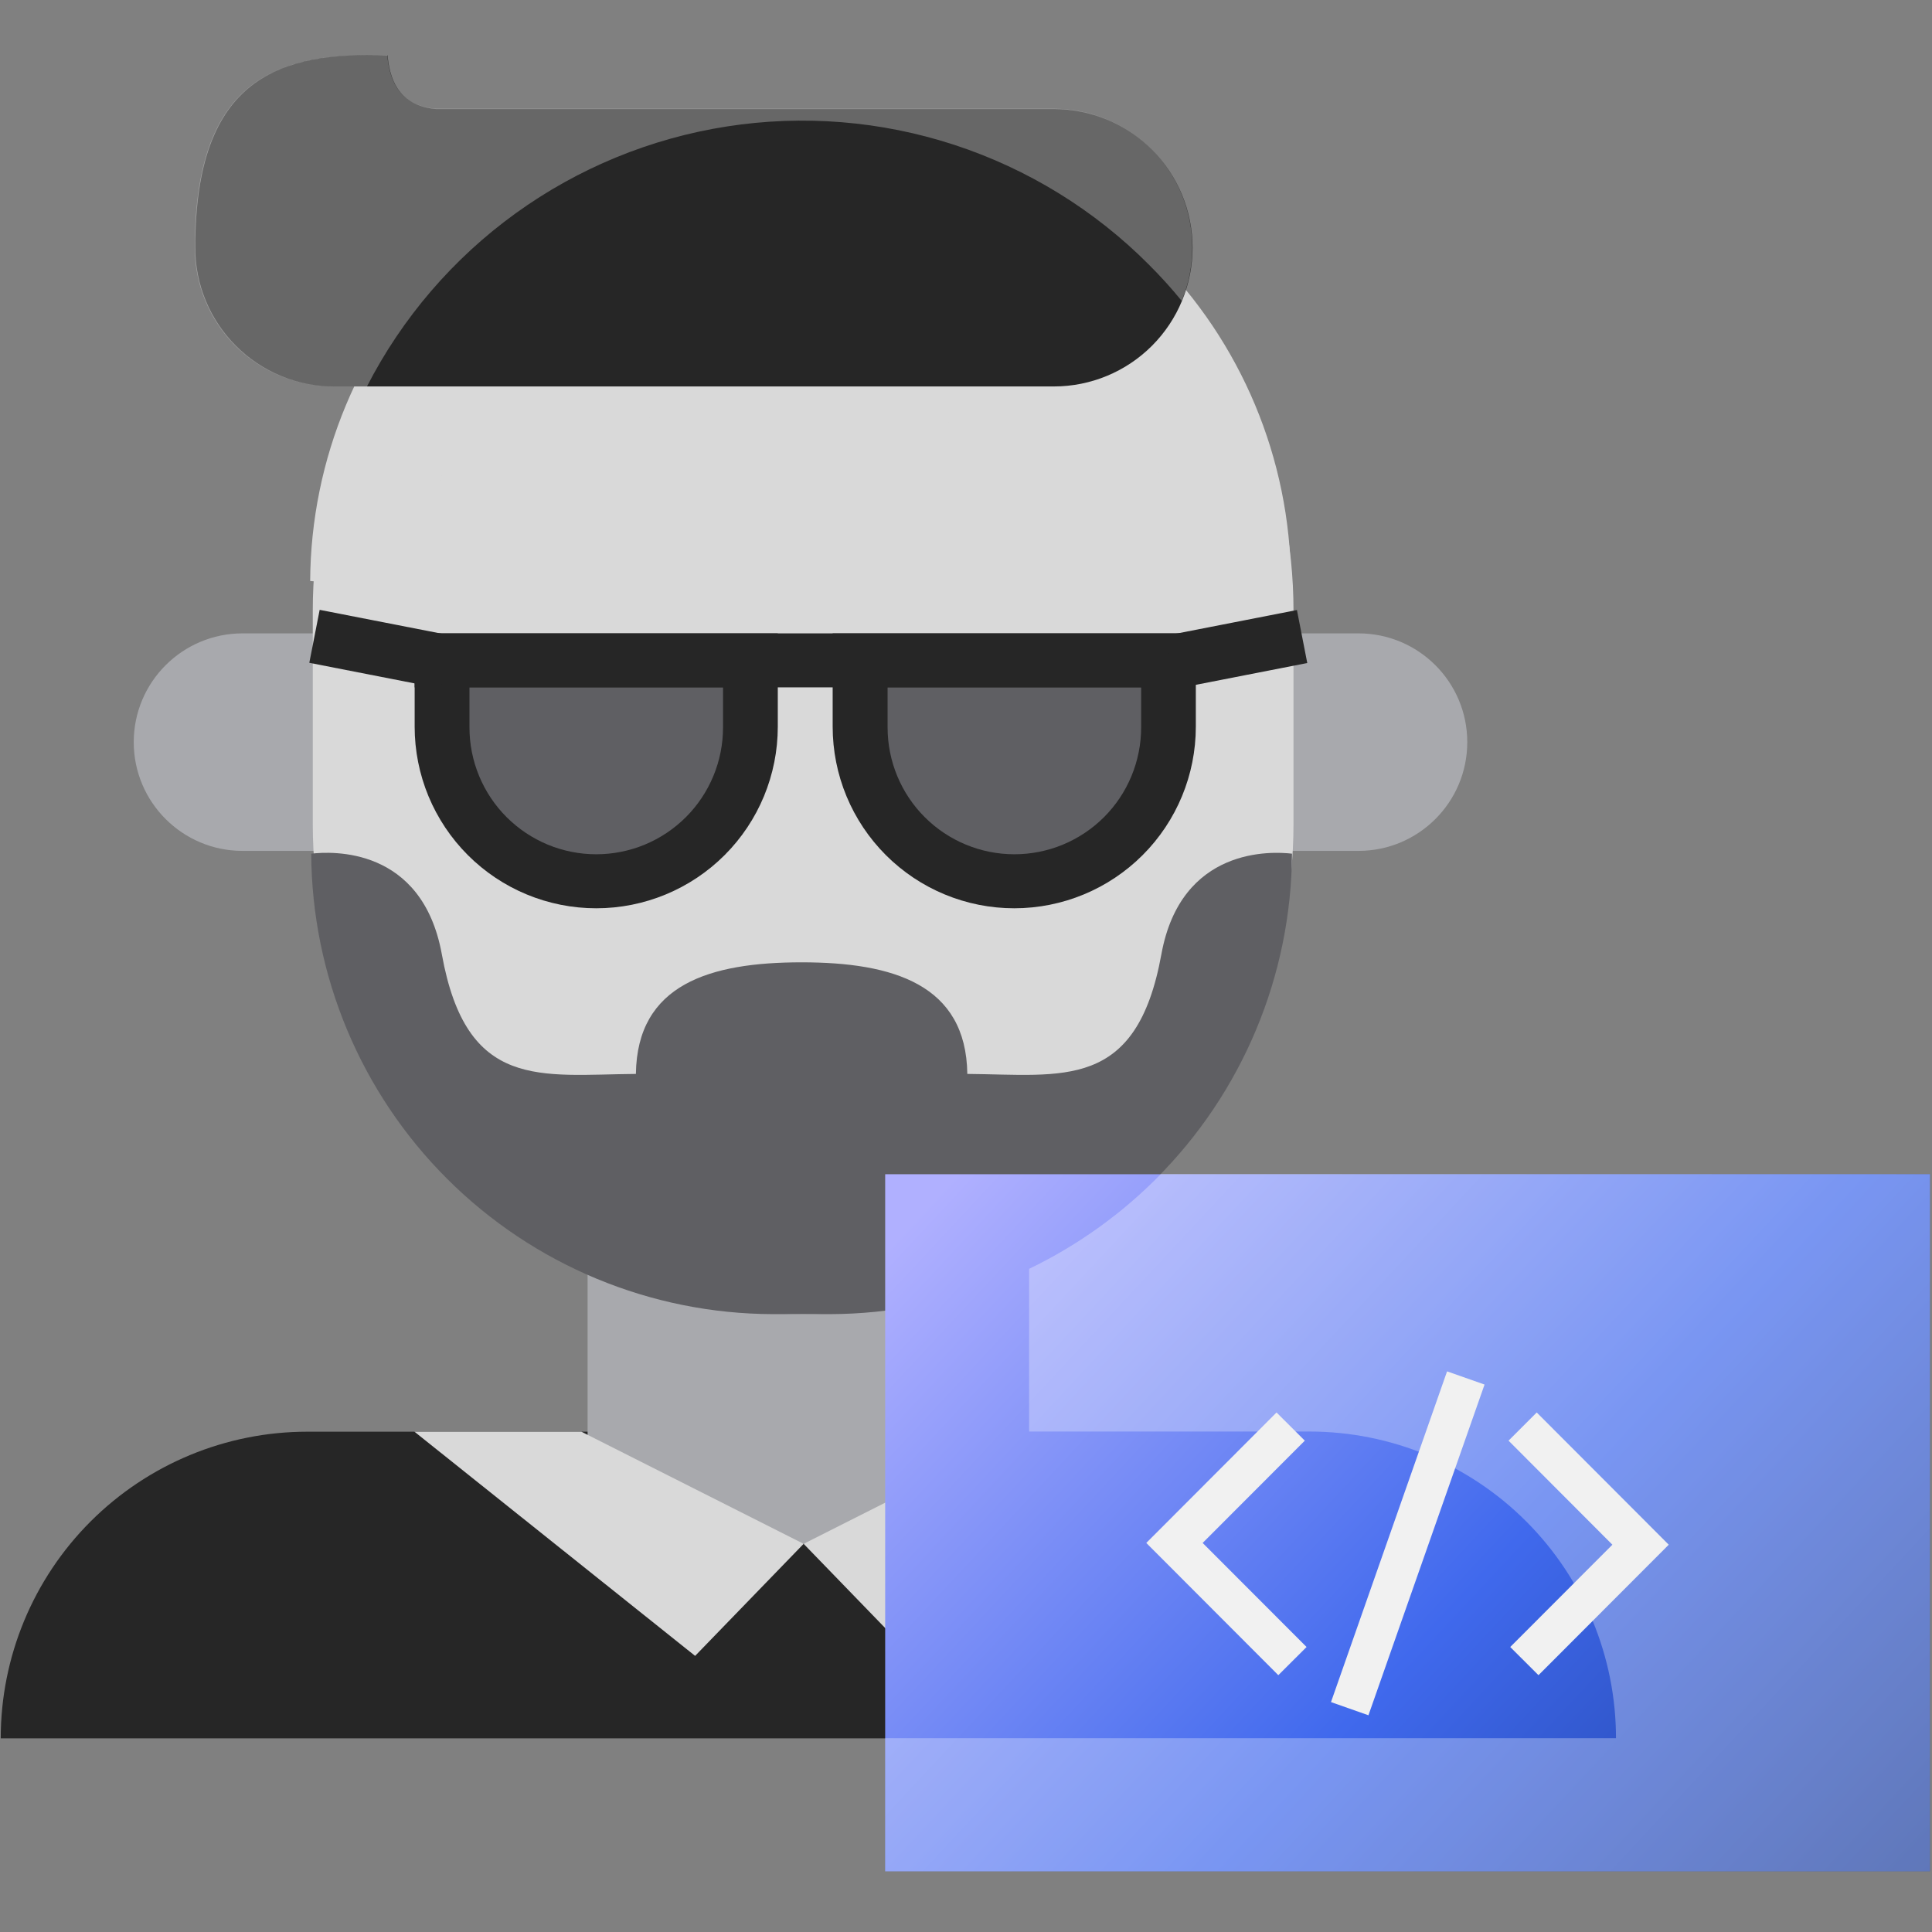
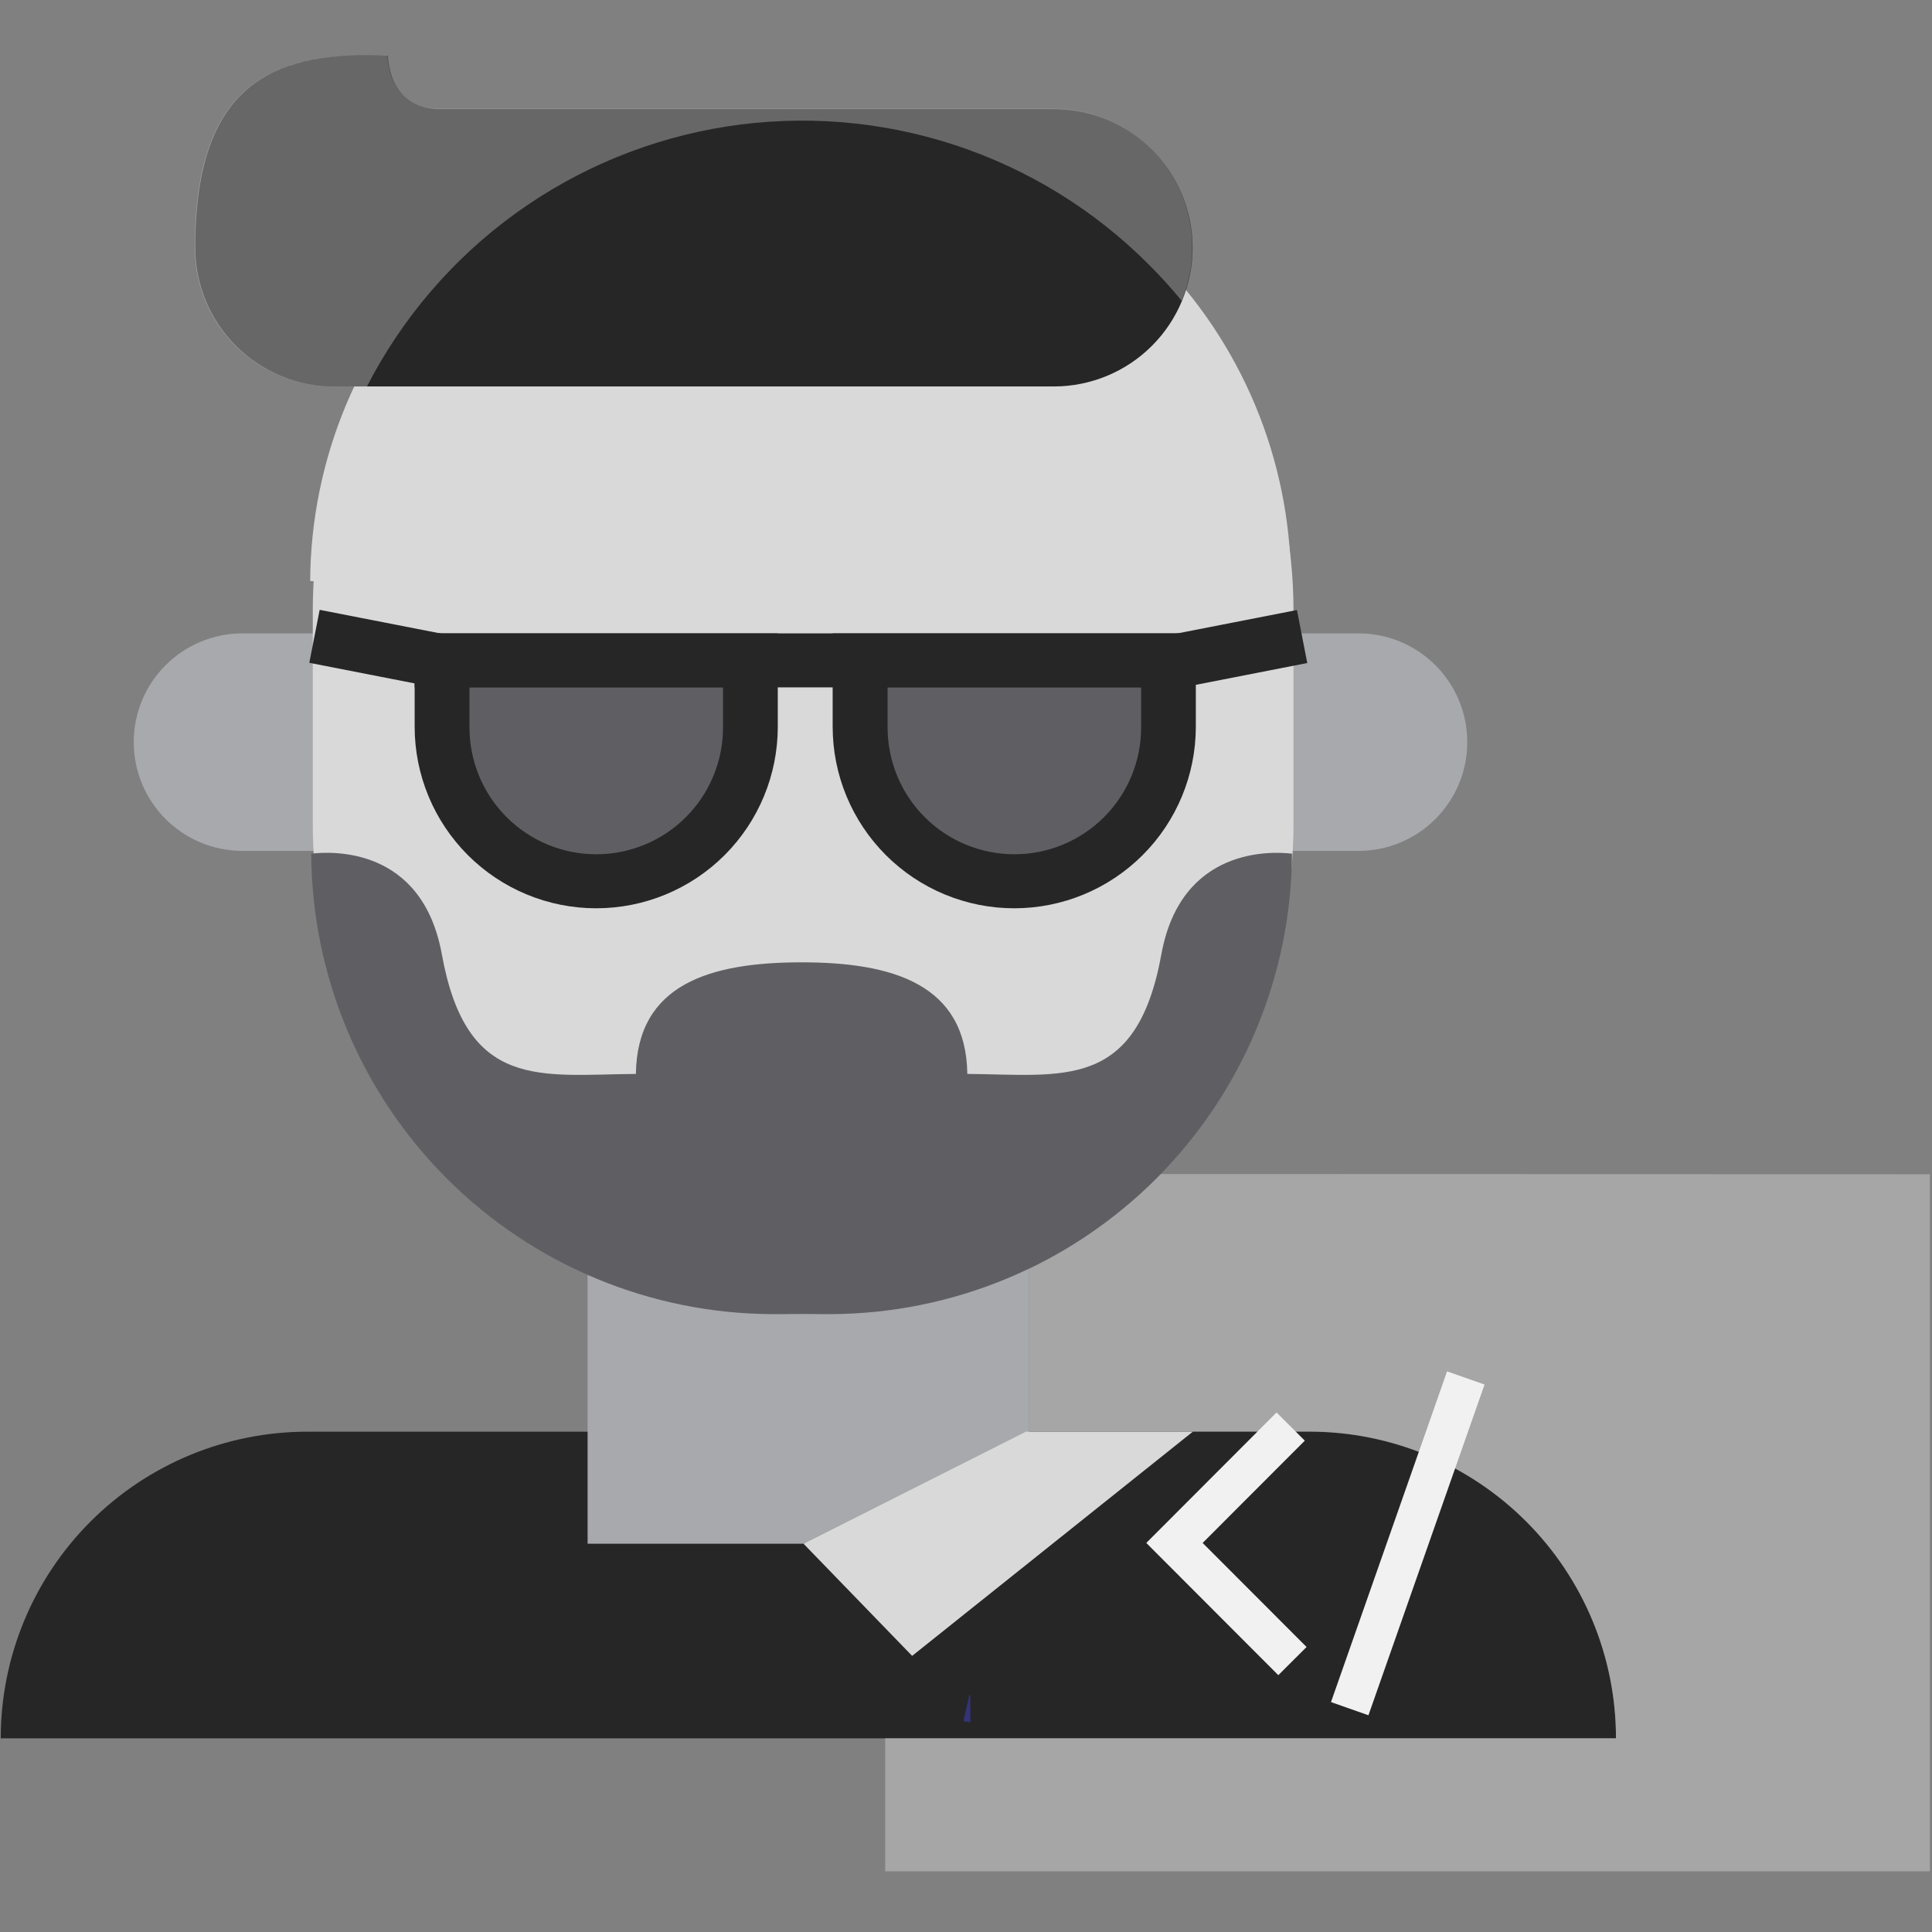
<svg xmlns="http://www.w3.org/2000/svg" width="72" height="72" viewBox="0 0 72 72" fill="none">
  <rect x="0" y="0" width="72" height="72" fill="#808080" stroke="none" />
  <g clip-path="url(#clip0_4106_53925)">
    <path d="M50.626 23.604H9.039C6.8 23.604 4.984 25.418 4.984 27.657C4.984 29.895 6.8 31.71 9.039 31.71H50.626C52.865 31.71 54.681 29.895 54.681 27.657C54.681 25.418 52.865 23.604 50.626 23.604Z" fill="#A8A9AD" />
    <path d="M11.455 53.355H48.795C51.826 53.355 54.732 54.559 56.875 56.703C59.019 58.846 60.222 61.752 60.222 64.783H0.027C0.027 61.752 1.231 58.846 3.374 56.703C5.518 54.559 8.424 53.355 11.455 53.355Z" fill="#262626" />
    <path d="M38.348 45.766H21.898V57.53H38.348V45.766Z" fill="#A8A9AD" />
-     <path d="M15.445 53.355L25.905 61.71L29.949 57.534L21.666 53.355H15.445Z" fill="#D9D9D9" />
    <path d="M44.453 53.355L33.993 61.71L29.949 57.534L38.232 53.355H44.453Z" fill="#D9D9D9" />
    <path opacity="0.5" d="M36.16 63.682C36.16 63.682 36.108 63.682 36.012 63.66" stroke="#4040CC" stroke-miterlimit="10" />
    <path d="M48.205 22.765C48.205 12.672 40.023 4.49 29.931 4.49C19.838 4.49 11.656 12.672 11.656 22.765V30.7C11.656 40.793 19.838 48.974 29.931 48.974C40.023 48.974 48.205 40.793 48.205 30.7V22.765Z" fill="#D9D9D9" />
    <path d="M48.149 31.814C48.122 36.365 46.299 40.721 43.077 43.935C39.854 47.149 35.493 48.96 30.942 48.974H28.805C24.254 48.962 19.892 47.151 16.669 43.937C13.446 40.722 11.623 36.365 11.598 31.814C12.35 31.726 15.732 31.538 16.465 35.559C17.386 40.659 20.14 40.05 23.698 40.022C23.742 36.681 26.454 35.863 29.872 35.863C33.29 35.863 36.005 36.69 36.049 40.022C39.607 40.05 42.358 40.659 43.282 35.559C44.015 31.549 47.402 31.726 48.149 31.814Z" fill="#5F5F63" />
    <path d="M48.11 21.651C48.084 17.1 46.261 12.743 43.038 9.529C39.816 6.315 35.454 4.504 30.902 4.49H28.766C24.215 4.504 19.853 6.315 16.63 9.529C13.408 12.743 11.585 17.1 11.559 21.651C12.314 21.742 15.693 21.927 16.426 17.908C17.347 12.806 20.1 13.415 23.659 13.443C23.703 16.783 26.429 17.602 29.833 17.602C33.237 17.602 35.966 16.775 36.01 13.443C39.568 13.415 42.322 12.806 43.242 17.908C43.967 21.918 47.355 21.756 48.11 21.651Z" fill="#D9D9D9" />
    <path d="M15.456 23.604H28.986V27.082C28.986 28.877 28.274 30.598 27.005 31.867C25.736 33.136 24.015 33.849 22.22 33.849C21.331 33.849 20.451 33.674 19.63 33.334C18.809 32.994 18.063 32.495 17.435 31.867C16.807 31.238 16.308 30.492 15.968 29.672C15.628 28.851 15.453 27.971 15.453 27.082V23.604H15.456Z" fill="#262626" />
    <path d="M17.496 25.615H26.945V27.112C26.945 27.732 26.823 28.347 26.585 28.92C26.348 29.493 26 30.014 25.561 30.453C25.122 30.891 24.602 31.239 24.028 31.477C23.455 31.714 22.841 31.836 22.22 31.836C21.6 31.836 20.986 31.714 20.413 31.477C19.839 31.239 19.319 30.891 18.88 30.453C18.441 30.014 18.093 29.493 17.856 28.92C17.618 28.347 17.496 27.732 17.496 27.112V25.615Z" fill="#5F5F63" />
    <path d="M31.037 23.604H44.565V27.082C44.565 28.877 43.852 30.598 42.583 31.867C41.314 33.136 39.593 33.849 37.798 33.849C36.909 33.849 36.029 33.674 35.209 33.334C34.387 32.994 33.642 32.495 33.013 31.867C32.385 31.238 31.886 30.492 31.546 29.672C31.206 28.851 31.031 27.971 31.031 27.082V23.604H31.037Z" fill="#262626" />
    <path d="M33.078 25.615H42.527V27.112C42.527 27.732 42.404 28.347 42.167 28.92C41.93 29.493 41.582 30.014 41.143 30.453C40.704 30.891 40.184 31.239 39.61 31.477C39.037 31.714 38.423 31.836 37.802 31.836C36.549 31.836 35.348 31.338 34.462 30.453C33.576 29.567 33.078 28.365 33.078 27.112V25.615Z" fill="#5F5F63" />
    <path d="M44.452 23.604H15.453V25.616H44.452V23.604Z" fill="#262626" />
    <path d="M16.812 23.684L11.913 22.727L11.527 24.701L16.426 25.659L16.812 23.684Z" fill="#262626" />
    <path d="M43.82 25.667L48.718 24.709L48.333 22.734L43.434 23.692L43.82 25.667Z" fill="#262626" />
    <path d="M39.281 14.402H12.448C11.769 14.402 11.096 14.269 10.469 14.009C9.841 13.749 9.271 13.367 8.791 12.887C8.311 12.406 7.93 11.836 7.67 11.209C7.41 10.581 7.277 9.908 7.277 9.229C7.277 2.834 10.466 1.93 14.444 2.062C14.537 3.165 15.009 3.953 16.252 4.064H39.273C40.644 4.064 41.959 4.608 42.929 5.578C43.899 6.548 44.443 7.863 44.443 9.234C44.443 10.604 43.899 11.917 42.931 12.886C41.963 13.855 40.65 14.4 39.281 14.402Z" fill="#262626" />
    <path opacity="0.3" d="M44.432 9.233C44.433 9.912 44.299 10.584 44.038 11.212C43.652 10.739 43.244 10.289 42.814 9.861C40.785 7.823 38.302 6.295 35.569 5.4C32.836 4.505 29.93 4.27 27.088 4.713C24.246 5.156 21.55 6.265 19.218 7.949C16.887 9.633 14.988 11.845 13.675 14.403H12.429C11.057 14.403 9.742 13.859 8.772 12.889C7.803 11.919 7.258 10.604 7.258 9.233C7.258 3.188 10.105 2.047 13.782 2.047C13.997 2.047 14.215 2.047 14.432 2.047C14.526 3.149 14.984 3.94 16.241 4.051H39.259C39.939 4.05 40.612 4.184 41.241 4.445C41.869 4.705 42.44 5.087 42.921 5.568C43.401 6.049 43.782 6.621 44.041 7.25C44.301 7.879 44.434 8.552 44.432 9.233Z" fill="white" />
-     <path d="M71.924 43.76H32.988V69.738H71.924V43.76Z" fill="url(#paint0_linear_4106_53925)" />
    <path opacity="0.3" d="M71.921 43.76V69.738H32.988V64.777H60.223C60.223 61.746 59.019 58.84 56.876 56.697C54.733 54.553 51.827 53.349 48.796 53.349H38.352V47.286C40.183 46.403 41.845 45.207 43.264 43.752L71.921 43.76Z" fill="white" />
    <path d="M47.639 62.429L42.719 57.501L47.573 52.639L48.626 53.689L44.819 57.501L48.692 61.379L47.639 62.429Z" fill="#F1F1F1" />
-     <path d="M57.335 62.429L56.282 61.379L60.089 57.567L56.219 53.689L57.269 52.639L62.189 57.567L57.335 62.429Z" fill="#F1F1F1" />
    <path d="M53.928 51.107L49.602 63.432L50.998 63.923L55.325 51.598L53.928 51.107Z" fill="#F1F1F1" />
  </g>
  <defs>
    <linearGradient id="paint0_linear_4106_53925" x1="72.944" y1="75.838" x2="36.974" y2="42.326" gradientUnits="userSpaceOnUse">
      <stop stop-color="#123287" />
      <stop offset="0.5" stop-color="#4069ED" />
      <stop offset="1" stop-color="#B0B0FF" />
    </linearGradient>
    <clipPath id="clip0_4106_53925">
      <rect width="72" height="67.815" fill="white" transform="translate(0 2)" />
    </clipPath>
  </defs>
</svg>